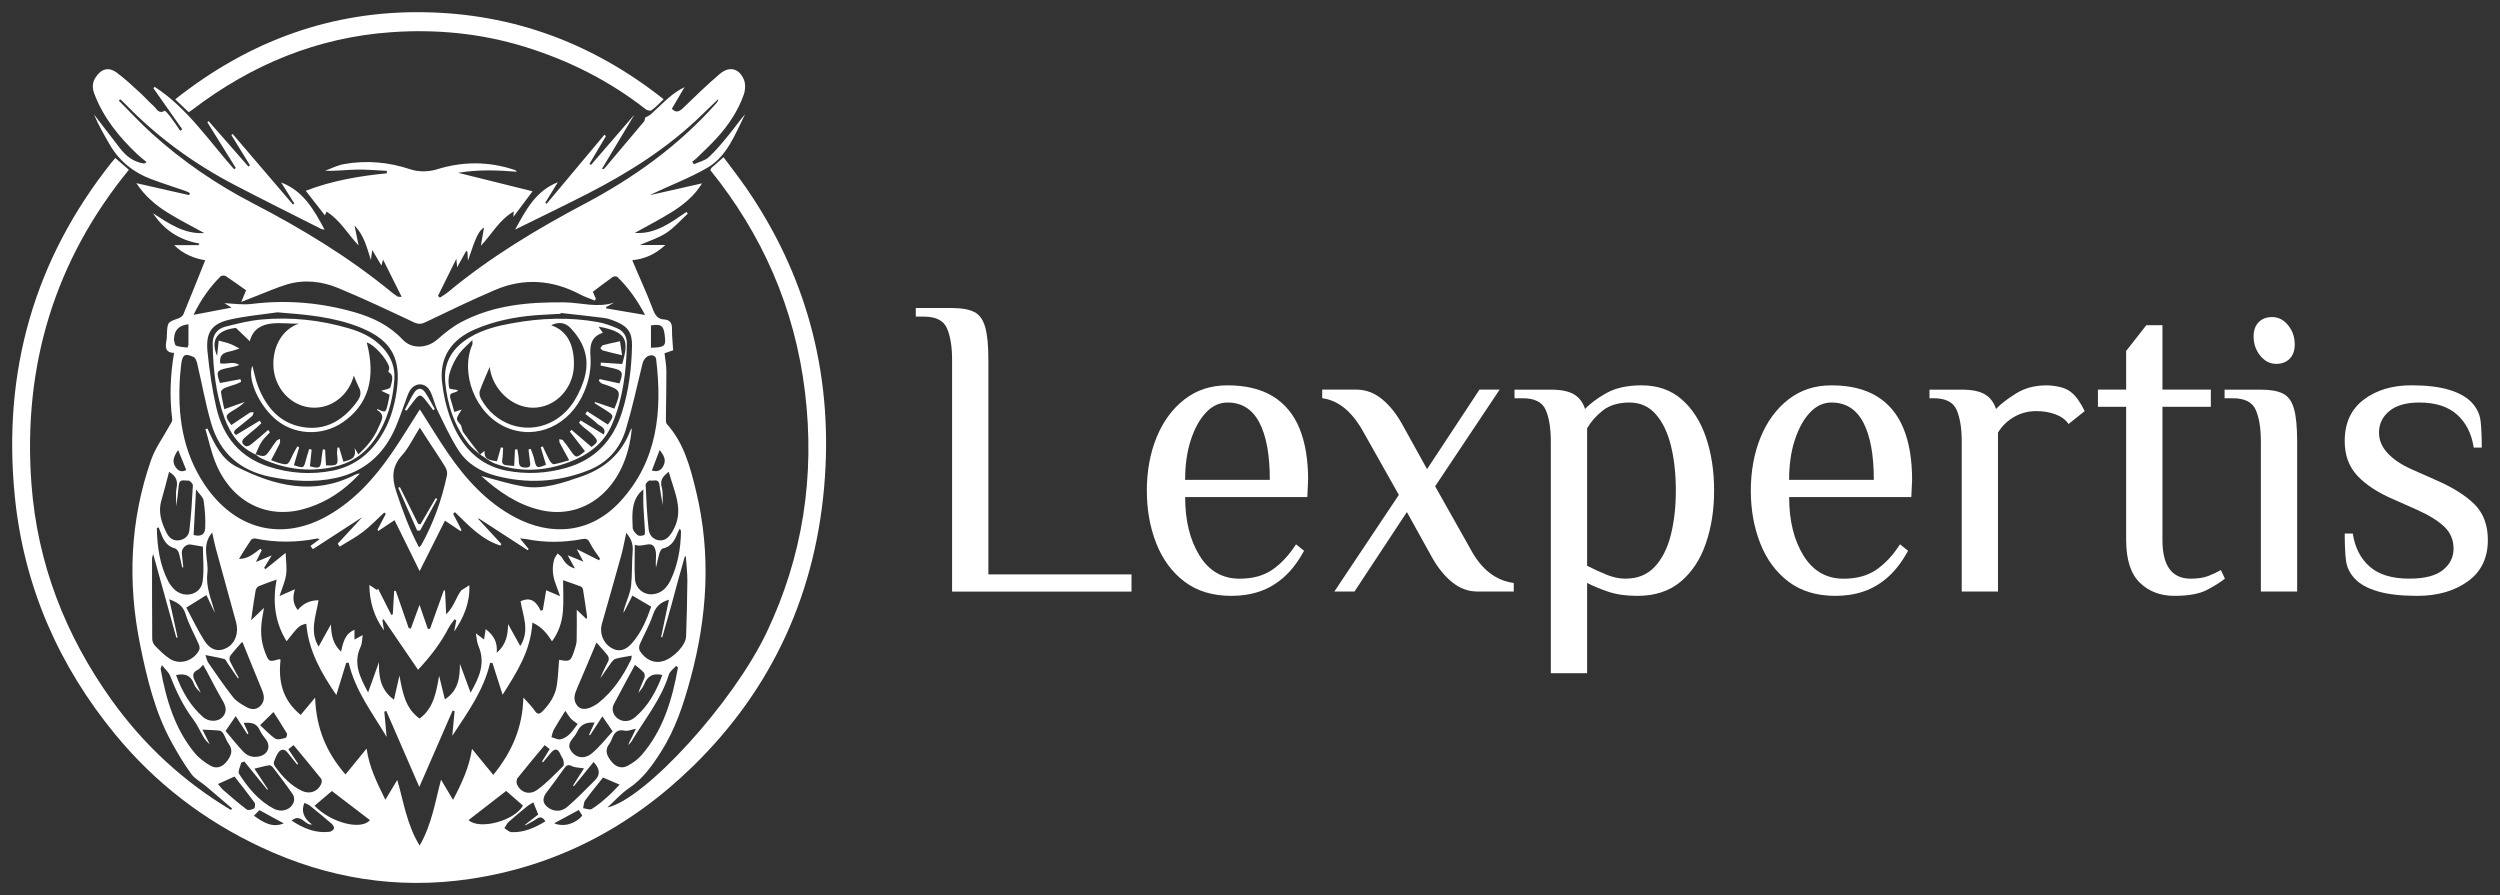
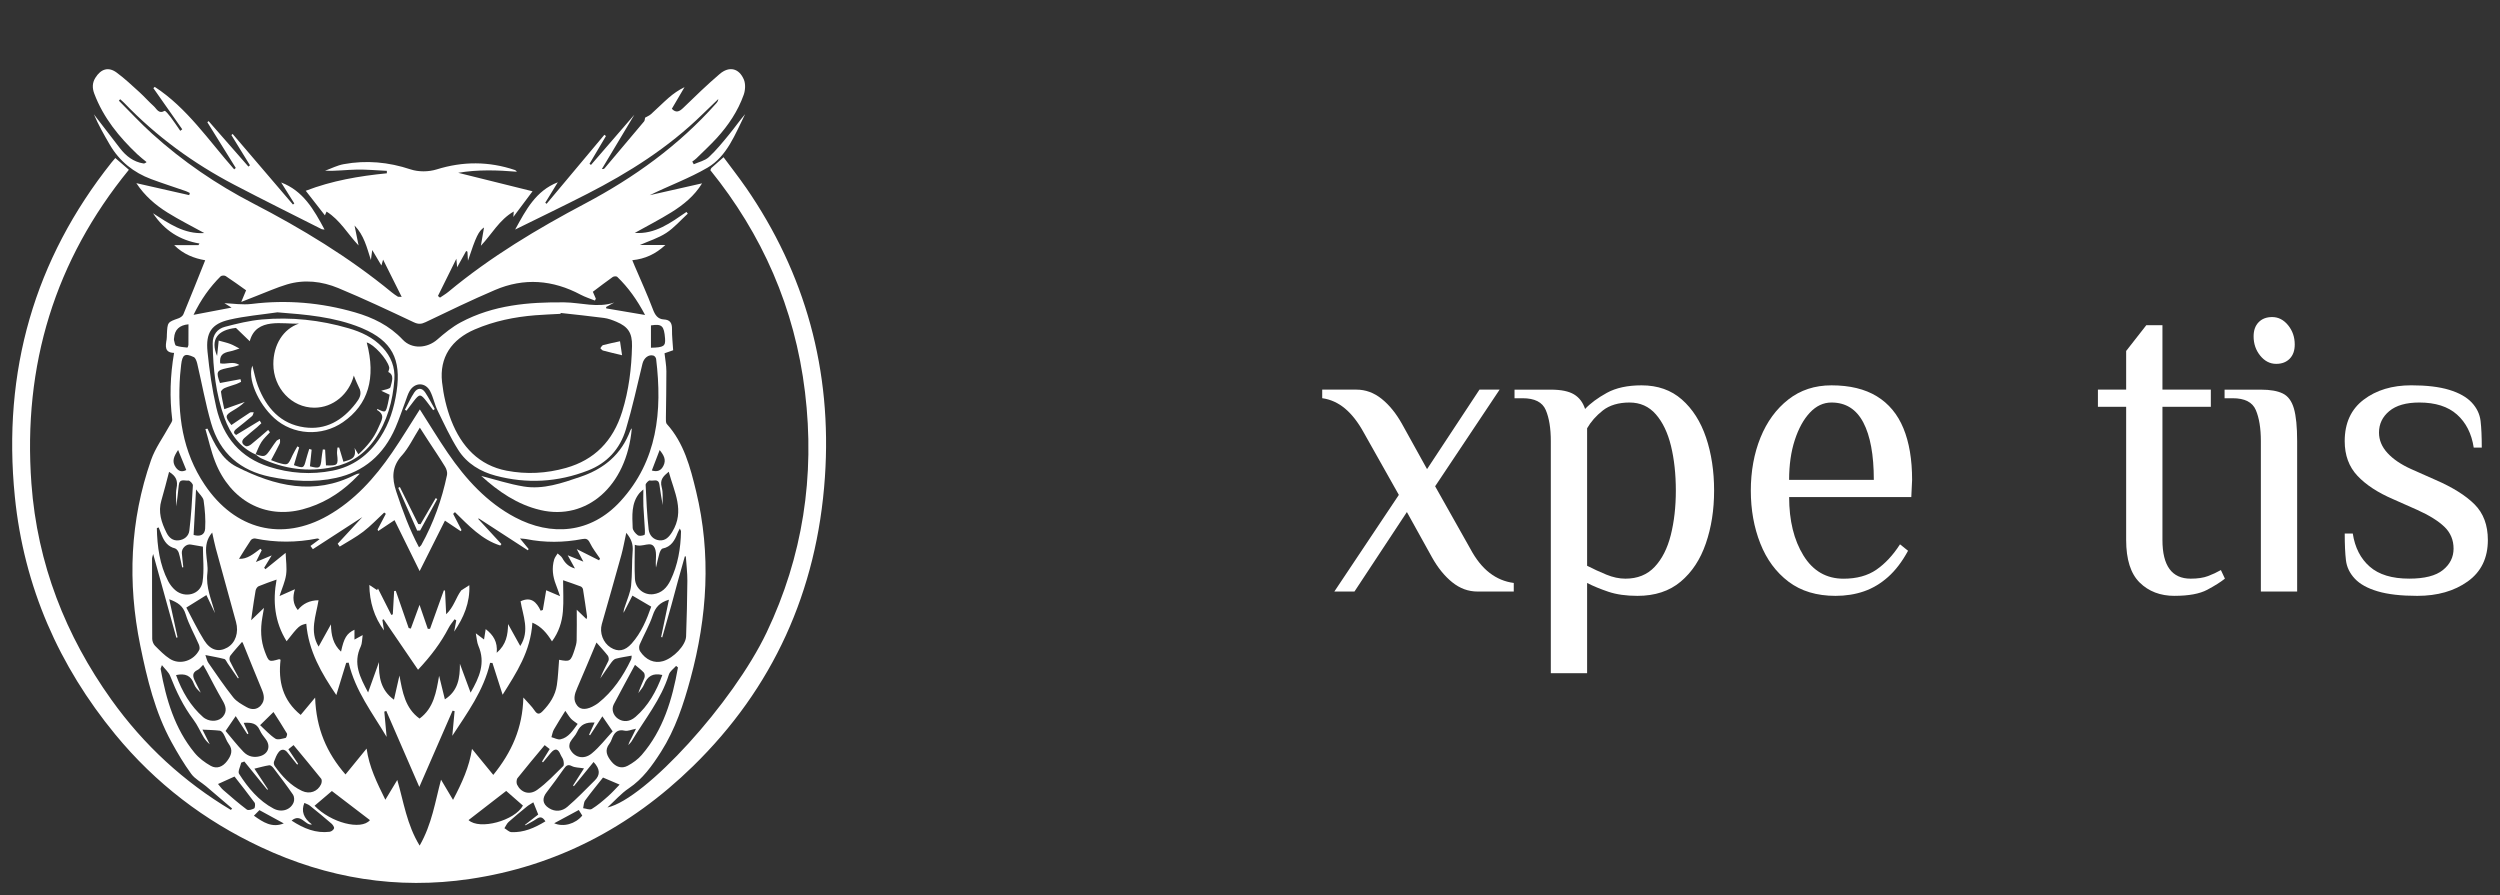
<svg xmlns="http://www.w3.org/2000/svg" viewBox="0 0 205.30 73.51">
  <rect x="0" y="0" width="205.30" height="73.51" fill="#333333" stroke="none" />
  <path fill="white" stroke="none" fill-opacity="1" stroke-width="1" stroke-opacity="1" id="tSvg27cc806129" title="Path 3" d="M61.236 15.375C60.657 14.537 60.03 13.739 59.418 12.911C59.044 13.24 58.73 13.515 58.418 13.795C58.393 13.817 58.385 13.861 58.334 13.975C62.571 19.218 65.269 25.267 66.107 32.2C66.943 39.113 65.918 45.711 62.961 51.925C60.194 57.742 52.992 65.62 49.881 66.312C50.489 65.756 51.008 65.156 51.635 64.738C52.774 63.975 53.549 62.889 54.284 61.736C55.454 59.898 56.132 57.843 56.703 55.733C58.081 50.648 58.414 45.522 57.165 40.351C56.685 38.36 56.165 36.373 54.762 34.821C54.668 34.716 54.682 34.475 54.684 34.296C54.694 33.025 54.73 31.753 54.723 30.482C54.721 29.994 54.625 29.508 54.571 29.011C54.824 28.921 55.038 28.847 55.28 28.762C55.245 28.166 55.175 27.6 55.185 27.033C55.196 26.514 55.013 26.26 54.526 26.234C54.015 26.206 53.795 25.88 53.608 25.381C53.158 24.184 52.622 23.022 52.121 21.844C52.06 21.7 52 21.555 51.924 21.369C52.974 21.26 53.826 20.87 54.641 20.12C53.941 20.12 53.242 20.12 52.542 20.12C53.292 19.787 54.06 19.557 54.715 19.128C55.364 18.704 55.896 18.082 56.481 17.546C56.444 17.498 56.409 17.45 56.373 17.404C55.077 18.29 53.805 19.251 52.129 19.126C53.156 18.553 54.175 18.032 55.146 17.426C56.12 16.818 57.023 16.093 57.654 15.056C56.19 15.386 54.77 15.708 53.353 16.03C54.943 15.246 56.594 14.649 58.102 13.769C59.702 12.837 60.373 11.014 61.188 9.375C60.726 9.915 60.318 10.504 59.866 11.053C59.338 11.695 58.812 12.349 58.209 12.903C57.88 13.202 57.389 13.301 56.972 13.489C56.931 13.417 56.89 13.342 56.849 13.27C56.962 13.183 57.083 13.108 57.184 13.008C57.751 12.45 58.338 11.911 58.874 11.323C59.812 10.29 60.597 9.128 61.075 7.777C61.207 7.408 61.234 6.885 61.088 6.537C60.691 5.598 59.884 5.407 59.1 6.077C58.071 6.955 57.093 7.904 56.116 8.852C55.791 9.167 55.518 9.301 55.171 8.933C55.516 8.344 55.865 7.749 56.214 7.156C55.717 7.399 55.3 7.692 54.914 8.027C54.417 8.46 53.953 8.933 53.46 9.373C53.321 9.498 53.138 9.568 52.976 9.662C52.949 9.767 52.953 9.9 52.891 9.972C51.817 11.259 50.735 12.539 49.651 13.819C49.607 13.87 49.542 13.896 49.427 13.876C50.316 12.39 51.205 10.907 52.094 9.421C50.907 10.795 49.718 12.169 48.531 13.544C48.49 13.513 48.451 13.48 48.41 13.45C48.861 12.69 49.311 11.931 49.761 11.172C49.718 11.137 49.675 11.104 49.632 11.069C48.051 12.96 46.467 14.848 44.886 16.737C44.849 16.708 44.812 16.677 44.777 16.649C45.103 16.115 45.43 15.581 45.806 14.968C43.997 15.673 43.194 17.229 42.304 18.851C44.35 17.84 46.301 16.907 48.227 15.92C51.635 14.174 54.871 12.139 57.675 9.397C58.108 8.972 58.549 8.554 58.987 8.134C58.971 8.305 58.892 8.403 58.808 8.497C55.724 11.968 52.057 14.59 48.069 16.704C44.126 18.791 40.306 21.074 36.823 23.963C36.607 24.142 36.361 24.282 36.131 24.442C36.075 24.396 36.02 24.35 35.964 24.304C36.449 23.326 36.934 22.345 37.476 21.249C37.503 21.544 37.519 21.711 37.54 21.949C37.813 21.457 38.047 21.032 38.281 20.61C38.316 20.63 38.351 20.649 38.386 20.669C38.398 20.879 38.41 21.089 38.429 21.411C39.092 19.409 39.302 18.977 39.749 18.68C39.661 19.183 39.575 19.682 39.489 20.181C40.392 19.233 40.996 18.05 42.189 17.369C42.173 17.579 42.167 17.68 42.156 17.815C42.662 17.137 43.142 16.494 43.732 15.708C41.653 15.192 39.657 14.697 37.626 14.191C39.238 13.914 40.838 13.97 42.446 14.102C42.395 14.025 42.339 13.981 42.278 13.96C40.14 13.242 38.016 13.24 35.851 13.914C35.19 14.119 34.371 14.126 33.715 13.909C31.898 13.305 30.078 13.139 28.22 13.482C27.694 13.579 27.197 13.837 26.686 14.023C27.585 14.056 28.435 13.944 29.288 13.927C30.113 13.911 30.941 13.992 31.768 14.03C31.768 14.097 31.768 14.163 31.768 14.231C29.501 14.454 27.265 14.835 25.108 15.666C25.65 16.362 26.162 17.017 26.681 17.684C26.72 17.594 26.762 17.505 26.817 17.376C27.93 18.067 28.561 19.227 29.446 20.157C29.343 19.645 29.24 19.135 29.115 18.518C29.895 19.319 30.121 20.312 30.458 21.352C30.497 21.056 30.522 20.875 30.569 20.531C30.861 21.026 31.081 21.4 31.321 21.803C31.368 21.641 31.405 21.516 31.46 21.321C31.98 22.363 32.461 23.328 32.986 24.378C32.767 24.367 32.707 24.383 32.668 24.359C32.5 24.251 32.333 24.142 32.177 24.013C28.641 21.107 24.784 18.774 20.775 16.697C17.795 15.152 15.01 13.259 12.48 10.97C11.537 10.117 10.666 9.174 9.763 8.27C9.797 8.228 9.832 8.189 9.867 8.147C9.98 8.25 10.101 8.346 10.208 8.458C12.862 11.224 15.893 13.419 19.216 15.161C21.602 16.41 24.016 17.603 26.416 18.818C26.466 18.842 26.529 18.835 26.653 18.853C25.772 17.209 24.903 15.673 23.089 14.984C23.48 15.607 23.825 16.157 24.168 16.706C24.131 16.737 24.094 16.765 24.057 16.796C22.405 14.863 20.754 12.931 19.103 10.999C19.07 11.029 19.037 11.062 19.002 11.093C19.512 11.92 20.021 12.747 20.528 13.574C20.485 13.609 20.442 13.644 20.399 13.679C19.308 12.434 18.22 11.189 17.129 9.944C17.095 9.975 17.062 10.005 17.027 10.038C17.805 11.29 18.584 12.539 19.362 13.791C19.319 13.83 19.276 13.87 19.23 13.907C17.146 11.548 15.357 8.852 12.706 7.134C12.669 7.169 12.632 7.204 12.595 7.239C13.385 8.366 14.176 9.493 14.967 10.618C14.911 10.659 14.856 10.701 14.803 10.743C14.54 10.364 14.287 9.979 14.012 9.614C13.862 9.414 13.572 9.069 13.513 9.104C13.034 9.388 12.87 8.94 12.628 8.721C12.219 8.353 11.851 7.933 11.445 7.563C10.833 7.009 10.231 6.436 9.572 5.955C8.898 5.462 8.284 5.661 7.832 6.388C7.569 6.81 7.571 7.235 7.742 7.69C8.498 9.69 9.791 11.259 11.276 12.668C11.517 12.898 11.784 13.097 12.038 13.31C11.903 13.423 11.835 13.432 11.767 13.421C10.964 13.29 10.352 12.824 9.849 12.169C9.136 11.244 8.424 10.316 7.711 9.39C8.083 10.268 8.549 11.078 9.017 11.883C9.824 13.264 10.985 14.172 12.408 14.706C13.351 15.058 14.307 15.362 15.258 15.693C15.373 15.732 15.48 15.796 15.589 15.848C15.573 15.907 15.554 15.966 15.538 16.025C14.106 15.701 12.677 15.378 11.196 15.041C11.888 16.087 12.775 16.846 13.761 17.459C14.726 18.061 15.741 18.568 16.778 19.139C15.125 19.244 13.858 18.349 12.566 17.514C13.492 18.914 14.768 19.728 16.38 19.997C16.353 20.041 16.326 20.085 16.3 20.128C15.634 20.128 14.967 20.128 14.301 20.128C15.061 20.886 15.948 21.218 16.85 21.372C16.242 22.89 15.663 24.357 15.059 25.812C15 25.956 14.815 26.083 14.663 26.138C13.755 26.459 13.753 26.453 13.704 27.471C13.698 27.604 13.704 27.74 13.683 27.869C13.591 28.416 13.496 28.959 14.295 28.98C13.973 30.847 13.921 32.644 14.143 34.451C14.164 34.613 13.999 34.808 13.907 34.981C13.4 35.913 12.751 36.786 12.404 37.782C10.67 42.75 10.465 47.844 11.517 53.004C12.079 55.76 12.736 58.49 14.09 60.953C14.581 61.847 15.107 62.732 15.702 63.548C16.01 63.968 16.513 64.224 16.918 64.565C17.635 65.169 18.347 65.784 19.06 66.393C19.027 66.432 18.994 66.474 18.963 66.513C15.113 64.211 11.825 61.209 9.144 57.456C5.39 52.199 3.063 46.308 2.579 39.703C1.866 29.961 4.532 21.352 10.584 13.942C10.194 13.605 9.843 13.299 9.469 12.977C9.344 13.124 9.245 13.233 9.155 13.349C2.841 21.293 0.18 30.471 1.219 40.789C1.967 48.214 4.852 54.698 9.461 60.307C12.784 64.351 16.801 67.395 21.409 69.559C26.899 72.139 32.631 73.061 38.573 72.183C45.586 71.148 51.71 68.001 56.917 62.913C63.444 56.536 67.101 48.588 67.742 39.183C68.34 30.427 66.136 22.461 61.238 15.373C61.237 15.374 61.236 15.375 61.236 15.375ZM52.705 61.988C52.388 62.355 51.971 62.657 51.55 62.883C51.053 63.15 50.569 62.99 50.205 62.53C49.852 62.086 49.614 61.618 50.049 61.068C50.127 60.968 50.184 60.843 50.23 60.721C50.421 60.197 50.681 59.856 51.302 60.003C51.552 60.062 51.846 59.917 52.228 59.845C52.094 60.121 51.998 60.331 51.891 60.535C51.782 60.745 51.665 60.948 51.595 61.187C51.69 61.079 51.805 60.983 51.877 60.861C52.937 59.068 54.284 57.462 54.927 55.398C55.013 55.12 55.319 54.919 55.522 54.683C55.573 54.726 55.623 54.769 55.674 54.812C55.21 57.449 54.456 59.959 52.702 61.99C52.703 61.989 52.704 61.988 52.705 61.988ZM44.586 62.605C44.8 62.344 45.011 62.082 45.231 61.828C45.586 61.419 45.828 61.469 46.036 61.977C46.1 62.132 46.221 62.266 46.26 62.425C46.299 62.581 46.332 62.834 46.252 62.913C45.559 63.587 44.888 64.309 44.116 64.863C43.467 65.327 42.775 65.08 42.462 64.434C42.395 64.294 42.409 64.012 42.499 63.898C43.212 62.999 43.953 62.123 44.728 61.191C44.867 61.3 44.978 61.386 45.141 61.513C44.925 61.863 44.719 62.2 44.512 62.537C44.537 62.559 44.561 62.581 44.586 62.602C44.586 62.603 44.586 62.604 44.586 62.605ZM46.024 60.712C45.796 60.76 45.531 60.6 45.282 60.537C45.348 60.324 45.381 60.09 45.488 59.904C45.771 59.403 46.085 58.924 46.424 58.375C46.615 58.646 46.736 58.856 46.894 59.025C47.04 59.18 47.229 59.289 47.439 59.449C47.034 60.001 46.683 60.572 46.026 60.712C46.025 60.712 46.024 60.712 46.024 60.712ZM47.901 46.12C47.445 45.934 47.096 45.791 46.619 45.599C46.821 45.967 46.989 46.273 47.215 46.684C46.701 46.54 46.408 46.251 46.18 45.833C46.096 45.678 45.923 45.577 45.791 45.45C45.695 45.614 45.562 45.767 45.508 45.947C45.305 46.649 45.389 47.337 45.652 48.008C45.759 48.28 45.849 48.558 45.993 48.958C45.51 48.752 45.155 48.601 44.853 48.472C44.758 49.028 44.668 49.56 44.578 50.089C44.518 50.111 44.459 50.131 44.399 50.153C44.06 49.431 43.606 48.976 42.75 49.378C42.931 50.529 43.535 51.798 42.723 53.05C42.38 52.433 42.052 51.84 41.723 51.247C41.705 52.131 41.581 52.925 40.791 53.608C40.873 52.705 40.517 52.155 39.885 51.661C39.836 51.967 39.797 52.21 39.749 52.516C39.554 52.37 39.39 52.245 39.072 52.006C39.158 52.44 39.166 52.757 39.281 53.02C39.897 54.442 39.365 55.626 38.645 56.878C38.33 56.029 38.049 55.269 37.767 54.508C37.774 55.676 37.622 56.731 36.533 57.431C36.367 56.757 36.213 56.127 36.059 55.497C35.825 56.838 35.621 58.149 34.455 59.009C33.274 58.16 33.052 56.843 32.802 55.475C32.656 56.116 32.51 56.76 32.352 57.46C31.261 56.67 31.091 55.593 31.122 54.372C30.834 55.175 30.547 55.978 30.228 56.865C29.571 55.63 28.959 54.481 29.631 53.072C29.739 52.842 29.723 52.543 29.782 52.153C29.493 52.311 29.329 52.403 29.109 52.523C29.109 52.253 29.109 51.983 29.109 51.713C28.468 52.022 28.248 52.387 28.006 53.512C27.357 52.915 27.193 52.162 27.178 51.271C26.842 51.88 26.503 52.488 26.164 53.098C25.4 51.842 25.954 50.562 26.158 49.293C25.439 49.299 24.871 49.566 24.455 50.096C24.059 49.601 24.012 49.056 24.219 48.387C23.788 48.58 23.432 48.735 22.956 48.947C23.163 48.297 23.416 47.757 23.496 47.188C23.574 46.627 23.477 46.041 23.457 45.4C22.829 45.907 22.313 46.325 21.796 46.743C21.761 46.704 21.728 46.665 21.693 46.625C21.869 46.332 22.048 46.041 22.311 45.61C21.798 45.824 21.453 45.971 21.015 46.153C21.21 45.754 21.352 45.468 21.494 45.181C21.457 45.144 21.418 45.104 21.381 45.067C20.832 45.472 20.305 45.934 19.627 45.89C19.949 45.373 20.261 44.855 20.598 44.358C20.66 44.266 20.84 44.198 20.949 44.22C22.654 44.568 24.357 44.562 26.061 44.22C26.092 44.214 26.127 44.24 26.246 44.279C25.975 44.478 25.737 44.656 25.496 44.833C25.562 44.92 25.626 45.01 25.692 45.098C27.051 44.218 28.411 43.336 29.754 42.465C29.082 43.192 28.407 43.92 27.731 44.651C27.786 44.73 27.842 44.809 27.897 44.888C28.546 44.483 29.226 44.124 29.834 43.658C30.444 43.19 30.982 42.616 31.551 42.089C31.596 42.124 31.639 42.159 31.684 42.194C31.458 42.625 31.233 43.056 31.007 43.485C31.023 43.526 31.039 43.566 31.058 43.608C31.51 43.308 31.959 43.006 32.399 42.715C33.04 44.014 33.707 45.367 34.461 46.899C35.211 45.402 35.878 44.071 36.539 42.754C36.958 43.034 37.396 43.327 37.833 43.621C37.856 43.59 37.876 43.557 37.899 43.526C37.67 43.084 37.442 42.641 37.213 42.198C37.262 42.15 37.309 42.104 37.359 42.056C38.488 43.159 39.575 44.33 41.084 44.798C41.115 44.759 41.146 44.719 41.177 44.68C40.545 43.995 39.913 43.31 39.281 42.625C39.287 42.605 39.294 42.583 39.302 42.564C40.649 43.439 41.996 44.312 43.343 45.188C43.366 45.155 43.391 45.122 43.413 45.087C43.194 44.82 42.974 44.551 42.701 44.22C42.902 44.238 43.05 44.238 43.194 44.266C44.738 44.575 46.284 44.562 47.827 44.266C48.135 44.207 48.293 44.266 48.449 44.592C48.669 45.05 48.993 45.448 49.275 45.873C49.248 45.918 49.221 45.967 49.195 46.013C48.628 45.728 48.063 45.444 47.363 45.093C47.547 45.444 47.685 45.704 47.907 46.124C47.905 46.123 47.903 46.121 47.901 46.12ZM23.681 61.53C23.841 61.401 23.973 61.296 24.106 61.187C24.886 62.13 25.644 63.034 26.38 63.955C26.449 64.042 26.425 64.281 26.365 64.406C26.082 65.003 25.439 65.246 24.804 64.951C23.87 64.513 23.167 63.756 22.558 62.902C22.496 62.815 22.465 62.644 22.502 62.546C22.607 62.268 22.716 61.968 22.896 61.749C23.116 61.486 23.391 61.513 23.617 61.806C23.876 62.141 24.145 62.467 24.408 62.797C24.43 62.771 24.453 62.745 24.476 62.716C24.219 62.333 23.962 61.95 23.679 61.526C23.68 61.527 23.68 61.529 23.681 61.53ZM23.453 60.598C23.174 60.659 22.81 60.786 22.611 60.657C22.147 60.353 21.759 59.915 21.36 59.55C21.787 59.132 22.106 58.819 22.459 58.471C22.829 59.051 23.211 59.635 23.566 60.237C23.609 60.309 23.517 60.583 23.453 60.596C23.453 60.596 23.453 60.597 23.453 60.598ZM16.01 55.93C15.825 55.558 15.758 55.23 16.226 55.015C16.38 54.945 16.495 54.773 16.682 54.595C16.791 54.79 16.887 54.959 16.98 55.129C17.405 55.921 17.809 56.727 18.263 57.499C18.536 57.963 18.682 58.394 18.308 58.847C17.988 59.235 17.345 59.298 16.869 59.02C16.807 58.983 16.743 58.946 16.688 58.898C15.647 57.978 14.957 56.808 14.457 55.436C15.209 55.276 15.681 55.468 15.936 56.18C16.035 56.453 16.252 56.676 16.485 56.88C16.326 56.563 16.168 56.245 16.01 55.928C16.01 55.929 16.01 55.929 16.01 55.93ZM16.949 48.868C17.16 49.315 17.409 49.831 17.655 50.35C17.374 49.262 16.887 48.245 17.031 47.052C17.158 45.98 16.497 44.809 17.425 43.732C17.534 44.214 17.608 44.618 17.715 45.012C18.265 47.037 18.82 49.059 19.382 51.079C19.623 51.943 19.339 52.799 18.659 53.182C17.965 53.573 17.288 53.413 16.766 52.586C16.218 51.715 15.772 50.77 15.3 49.895C15.944 49.494 16.423 49.197 16.947 48.87C16.947 48.87 16.948 48.869 16.949 48.868ZM16.846 43.413C16.813 43.938 16.417 44.085 15.899 43.929C15.963 42.741 16.026 41.559 16.098 40.191C16.376 40.583 16.68 40.822 16.721 41.104C16.829 41.866 16.895 42.649 16.846 43.413ZM19.358 58.81C19.686 59.32 19.998 59.806 20.311 60.289C20.341 60.272 20.372 60.252 20.403 60.235C20.282 59.961 20.159 59.69 20.013 59.361C20.617 59.322 21.075 59.37 21.335 59.965C21.455 60.235 21.648 60.473 21.824 60.707C22.239 61.255 22.048 61.885 21.385 62.088C20.865 62.246 20.368 62.132 19.992 61.738C19.467 61.189 18.994 60.58 18.524 60.025C18.834 59.572 19.068 59.228 19.356 58.808C19.356 58.809 19.357 58.809 19.358 58.81ZM21.432 57.919C21.095 58.304 20.652 58.3 20.247 58.068C19.859 57.847 19.432 57.617 19.154 57.269C18.431 56.361 17.778 55.392 17.111 54.433C16.994 54.267 16.957 54.037 16.866 53.792C17.444 53.908 17.939 53.991 18.423 54.118C18.53 54.147 18.602 54.337 18.684 54.457C18.972 54.873 19.257 55.293 19.543 55.711C19.563 55.694 19.584 55.676 19.604 55.659C19.36 55.204 19.101 54.753 18.879 54.285C18.826 54.171 18.84 53.945 18.912 53.849C19.21 53.459 19.543 53.101 19.879 52.711C19.888 52.724 19.933 52.775 19.957 52.834C20.475 54.105 20.978 55.383 21.51 56.646C21.703 57.103 21.761 57.536 21.428 57.915C21.429 57.916 21.431 57.918 21.432 57.919ZM32.997 37.412C33.566 36.775 33.95 35.953 34.477 35.117C34.726 35.502 34.94 35.839 35.155 36.171C35.623 36.889 36.106 37.596 36.552 38.329C36.665 38.515 36.753 38.795 36.71 38.999C36.287 41.034 35.593 42.962 34.596 44.761C34.572 44.807 34.523 44.835 34.41 44.947C33.617 43.454 33.056 41.922 32.539 40.362C32.173 39.257 32.171 38.329 32.993 37.41C32.994 37.411 32.995 37.411 32.997 37.412ZM49.916 53.843C49.989 53.939 50.018 54.16 49.965 54.267C49.741 54.74 49.478 55.195 49.293 55.714C49.587 55.289 49.872 54.856 50.178 54.44C50.281 54.302 50.414 54.136 50.56 54.096C50.981 53.983 51.415 53.926 51.873 53.84C51.86 53.93 51.871 54.068 51.819 54.171C51.154 55.558 50.316 56.797 49.127 57.736C49.041 57.803 48.946 57.858 48.854 57.915C48.238 58.287 47.714 58.324 47.418 57.968C47.022 57.49 47.182 56.998 47.406 56.486C47.948 55.247 48.461 53.996 48.981 52.764C49.297 53.125 49.622 53.468 49.913 53.84C49.914 53.841 49.915 53.842 49.916 53.843ZM52.836 41.561C52.867 42.203 52.922 42.842 52.957 43.483C52.965 43.638 52.974 43.907 52.914 43.931C52.748 43.997 52.495 44.041 52.37 43.949C52.183 43.813 51.961 43.557 51.955 43.343C51.918 42.351 51.828 41.327 52.514 40.489C52.565 40.426 52.633 40.377 52.832 40.194C52.832 40.749 52.817 41.154 52.836 41.559C52.836 41.56 52.836 41.561 52.836 41.561ZM51.953 45.255C51.879 46.201 51.924 47.157 51.825 48.098C51.77 48.632 51.532 49.146 51.367 49.665C51.3 49.875 51.203 50.074 51.205 50.33C51.46 49.833 51.715 49.339 51.934 48.912C52.45 49.214 52.939 49.501 53.479 49.818C53.107 50.882 52.659 51.967 51.869 52.849C51.318 53.464 50.755 53.558 50.139 53.169C49.525 52.781 49.219 51.963 49.42 51.256C49.959 49.365 50.501 47.474 51.025 45.579C51.178 45.019 51.279 44.441 51.429 43.756C51.852 44.264 51.998 44.7 51.955 45.253C51.954 45.254 51.953 45.255 51.953 45.255ZM52.891 56.215C53.164 55.521 53.623 55.252 54.391 55.429C53.9 56.777 53.232 57.968 52.185 58.873C51.702 59.291 51.176 59.311 50.745 59.016C50.353 58.747 50.191 58.243 50.406 57.834C50.971 56.762 51.552 55.7 52.146 54.597C52.394 54.81 52.657 54.996 52.873 55.234C52.951 55.32 52.967 55.547 52.92 55.668C52.758 56.081 52.557 56.477 52.417 56.919C52.579 56.685 52.791 56.473 52.893 56.212C52.893 56.213 52.892 56.214 52.891 56.215ZM46.835 60.928C46.993 60.635 47.262 60.405 47.395 60.103C47.673 59.48 48.137 59.298 48.829 59.337C48.661 59.707 48.517 60.018 48.375 60.331C48.402 60.349 48.429 60.366 48.455 60.383C48.788 59.871 49.121 59.359 49.466 58.825C49.747 59.235 49.981 59.576 50.312 60.06C49.764 60.648 49.24 61.344 48.593 61.874C47.917 62.427 47.122 62.196 46.786 61.462C46.722 61.322 46.755 61.071 46.833 60.926C46.834 60.927 46.834 60.928 46.835 60.928ZM56.321 45.693C56.366 46.363 56.45 47.032 56.446 47.7C56.436 49.221 56.395 50.742 56.342 52.26C56.315 52.993 55.311 54.042 54.45 54.293C53.742 54.501 53.037 54.21 52.553 53.468C52.47 53.341 52.464 53.083 52.528 52.937C52.877 52.127 53.327 51.359 53.606 50.525C53.826 49.866 54.173 49.474 54.933 49.247C54.709 50.319 54.499 51.313 54.292 52.308C54.323 52.319 54.352 52.333 54.382 52.343C54.635 51.457 54.892 50.571 55.138 49.682C55.325 49.015 55.495 48.343 55.68 47.676C55.863 47.013 56.052 46.352 56.237 45.691C56.266 45.691 56.294 45.691 56.323 45.691C56.322 45.692 56.322 45.692 56.321 45.693ZM55.925 43.632C55.898 45.032 55.67 46.385 55.066 47.645C54.766 48.271 54.331 48.711 53.643 48.796C52.889 48.888 52.187 48.343 52.142 47.536C52.092 46.654 52.129 45.765 52.129 44.737C52.811 45.004 53.462 44.343 53.768 45.002C53.968 45.43 53.805 46.05 53.871 46.608C53.961 46.22 54.037 45.831 54.148 45.452C54.193 45.297 54.304 45.065 54.413 45.045C55.111 44.912 55.413 44.382 55.648 43.761C55.687 43.658 55.744 43.566 55.826 43.402C55.876 43.518 55.923 43.575 55.923 43.632C55.923 43.632 55.924 43.632 55.925 43.632ZM54.916 38.736C55.364 40.406 56.255 41.953 55.208 43.669C54.947 44.096 54.647 44.424 54.138 44.371C53.647 44.321 53.321 43.947 53.269 43.489C53.132 42.27 53.074 41.041 53.019 39.815C53.013 39.693 53.282 39.43 53.364 39.454C53.631 39.537 54.066 39.246 54.15 39.789C54.237 40.349 54.308 40.911 54.421 41.474C54.401 40.984 54.465 40.465 54.339 40.008C54.171 39.386 54.471 39.108 54.916 38.738C54.916 38.738 54.916 38.737 54.916 38.736ZM54.473 38.266C54.273 38.653 53.984 38.769 53.528 38.638C53.742 38.08 53.943 37.554 54.171 36.957C54.522 37.392 54.73 37.765 54.473 38.266ZM53.456 26.722C54.358 26.58 54.534 26.75 54.614 27.797C54.662 28.425 54.506 28.534 53.456 28.556C53.456 27.945 53.456 27.333 53.456 26.722ZM53.672 29.206C53.76 29.232 53.869 29.377 53.881 29.477C54.401 33.791 53.988 37.837 50.961 41.152C48.498 43.848 45.241 44.043 42.296 42.483C39.996 41.264 38.26 39.369 36.773 37.196C35.985 36.044 35.262 34.843 34.477 33.62C33.701 34.832 32.98 36.029 32.192 37.178C30.758 39.27 29.097 41.108 26.918 42.347C23.157 44.485 19.304 43.513 16.813 39.813C14.983 37.095 14.552 34.038 14.79 30.803C14.811 30.519 14.844 30.234 14.876 29.952C14.975 29.118 15.176 28.98 15.914 29.324C16.055 29.39 16.15 29.663 16.197 29.858C16.577 31.477 16.871 33.127 17.329 34.721C18.056 37.257 19.768 38.653 22.177 39.15C23.983 39.522 25.788 39.647 27.602 39.244C29.875 38.741 31.504 37.358 32.477 35.117C32.783 34.412 33.023 33.675 33.297 32.952C33.403 32.67 33.487 32.372 33.635 32.116C34.063 31.377 34.94 31.375 35.33 32.134C35.584 32.631 35.689 33.211 35.936 33.714C36.468 34.806 36.981 35.92 37.622 36.935C38.347 38.084 39.478 38.738 40.709 39.065C43.265 39.743 45.804 39.605 48.291 38.636C49.835 38.034 50.91 36.894 51.4 35.25C51.93 33.48 52.325 31.666 52.76 29.865C52.871 29.407 53.255 29.077 53.67 29.204C53.67 29.204 53.671 29.205 53.672 29.206ZM18.82 26.256C20.118 25.954 21.457 25.842 22.777 25.648C25.12 25.829 27.429 26.015 29.633 26.91C29.682 26.93 29.731 26.954 29.78 26.974C32.161 27.994 32.972 29.471 32.569 32.154C32.368 33.495 31.976 34.764 31.235 35.904C30.267 37.39 28.973 38.318 27.32 38.649C25.554 39.001 23.804 38.878 22.081 38.327C19.775 37.59 18.335 35.928 17.766 33.48C17.417 31.974 17.197 30.425 17.041 28.882C16.883 27.322 17.372 26.595 18.82 26.258C18.82 26.258 18.82 26.257 18.82 26.256ZM39.004 27.046C40.593 26.363 42.251 26.028 43.949 25.89C44.644 25.834 45.338 25.812 46.032 25.772C46.034 25.748 46.038 25.724 46.04 25.7C47.227 25.834 48.414 25.952 49.597 26.109C49.946 26.155 50.291 26.284 50.622 26.424C51.575 26.825 51.924 27.337 51.901 28.418C51.862 30.25 51.639 32.051 51.094 33.801C50.337 36.239 48.802 37.769 46.482 38.425C44.869 38.881 43.239 38.968 41.602 38.653C39.341 38.218 37.893 36.686 37.049 34.511C36.667 33.523 36.418 32.443 36.301 31.381C36.077 29.359 37.069 27.873 39.002 27.046C39.002 27.046 39.003 27.046 39.004 27.046ZM18.123 22.693C18.201 22.614 18.433 22.606 18.534 22.671C19.093 23.037 19.635 23.433 20.21 23.84C20.093 24.118 19.982 24.387 19.812 24.794C20.3 24.602 20.676 24.451 21.052 24.306C21.89 23.984 22.716 23.612 23.57 23.356C24.993 22.932 26.429 23.098 27.778 23.656C29.869 24.525 31.923 25.494 33.976 26.462C34.346 26.637 34.599 26.626 34.958 26.451C36.841 25.545 38.729 24.637 40.645 23.816C43.031 22.792 45.391 22.978 47.689 24.203C48.061 24.4 48.465 24.525 48.856 24.683C48.88 24.63 48.905 24.578 48.93 24.525C48.85 24.341 48.77 24.155 48.685 23.96C49.242 23.542 49.772 23.133 50.316 22.748C50.406 22.685 50.618 22.669 50.688 22.735C51.591 23.604 52.316 24.621 52.974 25.866C51.828 25.672 50.807 25.499 49.786 25.326C49.782 25.289 49.776 25.252 49.772 25.212C49.993 25.09 50.217 24.967 50.439 24.845C49.063 25.308 47.7 24.845 46.338 24.829C43.407 24.801 40.513 25.041 37.837 26.47C37.145 26.84 36.511 27.357 35.909 27.884C35.083 28.608 33.822 28.692 33.075 27.897C31.974 26.724 30.618 26.076 29.162 25.654C26.38 24.849 23.552 24.604 20.674 24.958C19.91 25.052 19.122 24.923 18.427 24.897C18.512 24.95 18.703 25.066 19.017 25.26C17.922 25.468 16.959 25.652 15.893 25.855C16.501 24.593 17.23 23.577 18.119 22.691C18.121 22.692 18.122 22.693 18.123 22.693ZM14.287 27.928C14.273 27.878 14.291 27.816 14.295 27.759C14.34 27.074 14.735 26.698 15.478 26.632C15.478 27.217 15.482 27.759 15.474 28.304C15.474 28.387 15.408 28.545 15.384 28.543C15.072 28.51 14.751 28.49 14.46 28.387C14.365 28.355 14.336 28.092 14.289 27.93C14.288 27.929 14.288 27.929 14.287 27.928ZM14.626 36.95C14.87 37.55 15.08 38.062 15.297 38.598C14.909 38.802 14.649 38.679 14.433 38.382C14.08 37.889 14.287 37.465 14.626 36.953C14.626 36.952 14.626 36.951 14.626 36.95ZM13.258 41.078C13.482 40.323 13.669 39.555 13.884 38.747C14.468 39.102 14.62 39.487 14.498 40.086C14.402 40.572 14.478 41.1 14.478 41.583C14.544 41.023 14.628 40.441 14.679 39.857C14.733 39.253 15.184 39.507 15.464 39.463C15.575 39.445 15.848 39.725 15.84 39.857C15.774 41.1 15.698 42.347 15.548 43.581C15.493 44.032 15.125 44.325 14.667 44.373C14.197 44.424 13.876 44.155 13.673 43.745C13.258 42.909 12.966 42.049 13.256 41.078C13.257 41.078 13.257 41.078 13.258 41.078ZM13.03 43.312C13.114 43.524 13.198 43.739 13.281 43.951C13.49 44.485 13.798 44.892 14.367 45.032C14.494 45.063 14.638 45.251 14.681 45.398C14.8 45.789 14.87 46.196 14.961 46.599C14.991 46.592 15.022 46.586 15.053 46.579C15.012 46.194 14.963 45.807 14.932 45.419C14.899 45.021 15.31 44.645 15.673 44.719C15.948 44.774 16.228 44.816 16.663 44.89C16.663 45.809 16.78 46.822 16.632 47.787C16.474 48.82 15.191 49.157 14.388 48.461C14.158 48.262 13.954 47.999 13.81 47.724C13.106 46.365 12.913 44.883 12.88 43.369C12.93 43.349 12.979 43.332 13.028 43.312C13.029 43.312 13.029 43.312 13.03 43.312ZM12.5 52.47C12.484 50.267 12.486 48.063 12.486 45.859C12.486 45.794 12.517 45.73 12.578 45.494C13.244 47.892 13.864 50.131 14.482 52.37C14.515 52.359 14.548 52.35 14.581 52.339C14.361 51.332 14.141 50.324 13.899 49.21C14.605 49.479 15.033 49.75 15.248 50.446C15.513 51.304 15.969 52.092 16.326 52.919C16.384 53.05 16.419 53.258 16.363 53.37C15.912 54.267 14.784 54.635 13.954 54.107C13.502 53.821 13.112 53.411 12.724 53.024C12.597 52.895 12.502 52.659 12.5 52.47ZM17.314 62.896C16.821 62.62 16.332 62.255 15.969 61.81C14.359 59.845 13.638 57.451 13.192 54.941C13.184 54.895 13.223 54.84 13.297 54.619C13.566 54.963 13.85 55.197 13.971 55.503C14.476 56.788 15.061 58.011 15.889 59.105C16.222 59.543 16.443 60.077 16.731 60.554C16.86 60.769 17.031 60.955 17.226 61.119C17.029 60.725 16.832 60.333 16.624 59.917C17.134 59.944 17.598 59.95 18.056 60.003C18.166 60.016 18.29 60.158 18.36 60.274C18.512 60.53 18.596 60.839 18.77 61.071C19.175 61.609 18.978 62.06 18.645 62.502C18.294 62.968 17.805 63.169 17.314 62.896ZM20.265 66.478C19.598 65.977 18.965 65.423 18.331 64.874C18.171 64.736 18.047 64.55 17.904 64.382C18.392 64.161 18.807 63.972 19.259 63.769C19.791 64.454 20.364 65.169 20.906 65.913C20.978 66.012 20.945 66.349 20.871 66.388C20.693 66.483 20.393 66.574 20.265 66.478ZM20.853 66.984C21.044 66.791 21.194 66.64 21.305 66.528C21.978 66.896 22.615 67.242 23.303 67.618C22.334 68.006 21.613 67.526 20.853 66.986C20.853 66.985 20.853 66.984 20.853 66.984ZM22.473 66.406C21.257 65.767 20.374 64.712 19.629 63.541C19.516 63.362 19.74 62.94 19.808 62.629C19.894 62.598 19.98 62.565 20.066 62.535C20.693 63.309 21.321 64.082 21.948 64.856C21.966 64.841 21.986 64.828 22.005 64.813C21.642 64.261 21.278 63.71 20.892 63.123C21.366 63.01 21.738 62.898 22.118 62.843C22.219 62.828 22.369 62.959 22.449 63.064C22.999 63.786 23.549 64.511 24.065 65.261C24.163 65.406 24.184 65.697 24.12 65.87C23.89 66.493 23.145 66.756 22.475 66.406C22.475 66.406 22.474 66.406 22.473 66.406ZM27.08 68.305C25.952 68.445 24.96 68.052 23.946 67.388C24.718 66.743 25.065 67.822 25.616 67.701C24.925 67.192 24.719 66.603 24.995 65.935C25.147 66.01 25.318 66.056 25.447 66.161C26.045 66.64 26.636 67.13 27.217 67.631C27.326 67.725 27.462 67.922 27.433 68.023C27.398 68.146 27.211 68.288 27.078 68.303C27.078 68.304 27.079 68.305 27.08 68.305ZM25.831 66.169C26.297 65.773 26.77 65.373 27.254 64.959C28.242 65.714 29.302 66.524 30.38 67.349C29.663 68.207 27.172 67.57 25.829 66.167C25.83 66.168 25.83 66.169 25.831 66.169ZM36.219 64.023C35.738 65.822 35.474 67.671 34.461 69.441C33.405 67.715 33.151 65.859 32.625 64.051C32.305 64.583 32.015 65.064 31.645 65.675C30.945 64.255 30.317 62.99 30.105 61.473C29.526 62.184 28.975 62.856 28.372 63.598C26.829 61.826 25.965 59.836 25.878 57.287C25.429 57.828 25.071 58.256 24.693 58.709C23.219 57.514 22.833 55.961 23.04 54.179C22.98 54.155 22.946 54.127 22.919 54.133C22.081 54.37 22.077 54.372 21.75 53.512C21.405 52.602 21.377 51.661 21.543 50.706C21.578 50.505 21.613 50.302 21.678 49.919C21.286 50.297 21.009 50.564 20.625 50.934C20.666 50.63 20.689 50.457 20.713 50.286C20.802 49.689 20.882 49.087 20.99 48.494C21.015 48.361 21.126 48.188 21.237 48.142C21.711 47.941 22.198 47.781 22.713 47.595C22.387 49.358 22.545 51.072 23.537 52.659C24.523 51.405 24.58 51.354 25.153 51.219C25.336 53.466 26.404 55.289 27.618 57.077C27.897 56.166 28.162 55.3 28.429 54.433C28.497 54.429 28.565 54.425 28.633 54.418C29.175 56.744 30.588 58.55 31.75 60.517C31.686 59.825 31.623 59.132 31.559 58.44C31.613 58.42 31.667 58.401 31.721 58.381C32.633 60.478 33.543 62.574 34.434 64.624C35.322 62.589 36.244 60.475 37.164 58.361C37.219 58.372 37.275 58.386 37.332 58.397C37.269 59.073 37.207 59.749 37.143 60.425C38.371 58.536 39.715 56.731 40.246 54.435C40.311 54.438 40.377 54.44 40.441 54.442C40.713 55.291 40.984 56.14 41.275 57.053C42.403 55.25 43.578 53.497 43.719 51.133C44.459 51.446 44.915 52.004 45.329 52.669C45.886 51.914 46.151 51.085 46.225 50.214C46.297 49.358 46.241 48.49 46.241 47.649C46.728 47.818 47.215 47.98 47.693 48.161C47.773 48.192 47.862 48.306 47.876 48.396C47.997 49.142 48.104 49.892 48.211 50.641C48.217 50.691 48.186 50.746 48.162 50.842C47.864 50.556 47.584 50.284 47.363 50.072C47.363 50.91 47.375 51.755 47.354 52.599C47.348 52.84 47.27 53.085 47.196 53.319C46.872 54.324 46.816 54.357 45.913 54.182C45.855 54.873 45.833 55.571 45.73 56.258C45.603 57.116 45.149 57.797 44.57 58.394C44.311 58.661 44.134 58.701 43.898 58.346C43.666 57.998 43.356 57.709 42.978 57.28C42.916 59.793 42.015 61.775 40.509 63.635C39.893 62.883 39.334 62.202 38.76 61.499C38.54 62.972 37.948 64.27 37.203 65.686C36.833 65.062 36.533 64.561 36.217 64.027C36.218 64.026 36.218 64.024 36.219 64.023ZM38.476 67.345C39.54 66.52 40.585 65.712 41.569 64.951C42.021 65.347 42.477 65.745 42.943 66.154C42.286 67.384 39.388 68.189 38.476 67.345ZM41.996 68.334C41.801 68.325 41.614 68.124 41.423 68.012C41.536 67.839 41.62 67.631 41.766 67.5C42.255 67.062 42.762 66.647 43.27 66.233C43.417 66.11 43.59 66.023 43.797 65.887C43.935 66.231 44.05 66.517 44.2 66.889C43.853 67.159 43.487 67.443 43.122 67.725C43.128 67.743 43.134 67.76 43.14 67.778C43.45 67.603 43.773 67.448 44.066 67.246C44.346 67.051 44.553 67.073 44.789 67.448C43.894 67.992 43.002 68.382 41.994 68.334C41.995 68.334 41.995 68.334 41.996 68.334ZM44.888 65.067C45.377 64.436 45.843 63.786 46.305 63.134C46.484 62.883 46.627 62.738 46.96 62.911C47.217 63.044 47.543 63.027 47.958 63.099C47.628 63.614 47.344 64.06 47.059 64.504C47.081 64.524 47.104 64.544 47.127 64.563C47.665 63.902 48.203 63.244 48.745 62.574C49.299 63.169 49.295 63.644 48.839 64.095C48.098 64.828 47.375 65.59 46.586 66.261C46.155 66.629 45.592 66.695 45.073 66.36C44.545 66.021 44.502 65.561 44.886 65.067C44.886 65.067 44.887 65.067 44.888 65.067ZM45.51 67.605C46.157 67.257 46.825 66.896 47.529 66.517C47.599 66.627 47.706 66.798 47.816 66.975C47.256 67.66 46.258 67.944 45.51 67.605ZM47.888 66.369C47.94 66.154 47.934 65.892 48.051 65.732C48.527 65.078 49.043 64.456 49.519 63.852C49.969 64.042 50.392 64.224 50.883 64.432C50.587 64.734 50.277 65.086 49.932 65.391C49.509 65.765 49.075 66.139 48.601 66.43C48.431 66.535 48.131 66.397 47.888 66.369Z" />
-   <path fill="white" stroke="none" fill-opacity="1" stroke-width="1" stroke-opacity="1" id="tSvg9131121ab0" title="Path 4" d="M15.763 9.036C20.663 5.287 26.089 3.068 32.131 2.644C35.869 2.383 39.551 2.742 43.154 3.862C46.713 4.97 50.028 6.624 53.026 8.972C53.149 9.069 53.416 9.126 53.517 9.049C53.849 8.806 54.135 8.491 54.498 8.149C48.602 3.484 42.059 1.118 34.807 1.004C27.262 0.884 20.492 3.324 14.387 8.156C14.789 8.539 15.14 8.876 15.492 9.211C15.613 9.132 15.691 9.091 15.763 9.036Z" />
  <path fill="white" stroke="none" fill-opacity="1" stroke-width="1" stroke-opacity="1" id="tSvg34d2ba3acd" title="Path 5" d="M36.639 50.438C36.604 49.72 36.575 49.105 36.545 48.49C36.512 48.49 36.479 48.488 36.446 48.485C36.068 49.536 35.69 50.584 35.315 51.635C35.253 51.637 35.191 51.641 35.132 51.643C34.904 50.982 34.676 50.324 34.452 49.669C34.212 50.326 33.973 50.971 33.737 51.619C33.678 51.604 33.618 51.589 33.561 51.573C33.207 50.556 32.854 49.538 32.501 48.52C32.456 48.525 32.413 48.529 32.367 48.534C32.331 49.171 32.295 49.809 32.258 50.446C32.218 50.464 32.176 50.481 32.135 50.499C31.77 49.777 31.404 49.052 31.039 48.33C31.014 48.374 30.989 48.415 30.965 48.459C30.765 48.326 30.566 48.192 30.33 48.035C30.349 49.433 30.726 50.674 31.534 51.772C31.49 51.483 31.447 51.192 31.402 50.904C31.435 50.888 31.468 50.871 31.501 50.855C32.431 52.221 33.364 53.587 34.329 55C35.38 53.88 36.204 52.792 36.847 51.551C36.976 51.3 37.167 51.085 37.331 50.853C37.377 50.884 37.424 50.917 37.469 50.947C37.411 51.254 37.354 51.56 37.296 51.867C38.077 50.722 38.605 49.494 38.541 48.056C38.299 48.21 38.089 48.345 37.88 48.479C37.448 49.041 37.274 49.851 36.641 50.438C36.641 50.438 36.64 50.438 36.639 50.438Z" />
  <path fill="white" stroke="none" fill-opacity="1" stroke-width="1" stroke-opacity="1" id="tSvg16f4bc62a61" title="Path 6" d="M29.155 38.988C25.797 40.71 22.579 39.922 19.426 38.329C18.19 37.703 17.609 36.445 17.042 35.204C16.984 35.213 16.927 35.222 16.867 35.231C17.132 36.128 17.331 37.056 17.67 37.92C18.919 41.102 21.757 42.645 24.846 41.828C26.395 41.419 27.768 40.62 28.962 39.485C29.161 39.294 29.354 39.093 29.549 38.898C29.377 38.881 29.264 38.933 29.155 38.99C29.155 38.989 29.155 38.989 29.155 38.988Z" />
  <path fill="white" stroke="none" fill-opacity="1" stroke-width="1" stroke-opacity="1" id="tSvg4fe4baa127" title="Path 7" d="M47.665 39.156C46.143 39.675 44.617 40.213 43.005 39.951C41.818 39.756 40.657 39.375 39.52 39.084C40.916 40.356 42.487 41.443 44.389 41.887C48.139 42.761 51.462 39.975 51.885 35.171C51.842 35.228 51.797 35.266 51.778 35.311C51.027 37.347 49.573 38.506 47.665 39.156Z" />
  <path fill="white" stroke="none" fill-opacity="1" stroke-width="1" stroke-opacity="1" id="tSvgba9779b266" title="Path 8" d="M34.024 32.224C33.726 32.668 33.507 33.171 33.252 33.648C33.294 33.675 33.337 33.702 33.379 33.729C33.568 33.48 33.755 33.23 33.946 32.981C34.458 32.315 34.531 32.318 35.055 32.996C35.23 33.224 35.398 33.456 35.571 33.685C35.616 33.655 35.659 33.624 35.704 33.593C35.443 33.134 35.205 32.657 34.913 32.221C34.644 31.821 34.279 31.845 34.026 32.221C34.026 32.222 34.025 32.223 34.024 32.224Z" />
  <path fill="white" stroke="none" fill-opacity="1" stroke-width="1" stroke-opacity="1" id="tSvg4881d930a3" title="Path 9" d="M34.502 43.564C34.97 42.703 35.439 41.843 35.907 40.981C35.866 40.955 35.825 40.929 35.782 40.903C35.367 41.618 34.95 42.331 34.535 43.047C34.473 43.043 34.41 43.041 34.348 43.036C33.845 42.021 33.34 41.008 32.837 39.992C32.793 40.016 32.748 40.04 32.705 40.064C33.223 41.233 33.74 42.401 34.258 43.572C34.338 43.57 34.42 43.566 34.5 43.564C34.501 43.564 34.501 43.564 34.502 43.564Z" />
-   <path fill="white" stroke="none" fill-opacity="1" stroke-width="1" stroke-opacity="1" id="tSvg9954b094cb" title="Path 10" d="M39.436 37.338C39.436 37.338 39.43 37.331 39.428 37.327C39.849 37.588 40.245 37.925 40.697 38.087C42.718 38.813 44.749 38.699 46.737 37.949C48.253 37.375 49.569 36.476 50.267 34.835C51.159 32.736 51.434 30.5 51.479 28.224C51.491 27.639 51.202 27.184 50.699 26.967C50.191 26.746 49.659 26.556 49.121 26.455C46.776 26.024 44.428 26.116 42.089 26.538C40.853 26.762 39.633 27.055 38.534 27.729C37.232 28.528 36.411 29.679 36.561 31.351C36.729 33.242 37.31 34.99 38.483 36.461C38.752 36.798 39.117 37.049 39.438 37.34C39.437 37.34 39.437 37.339 39.436 37.338ZM39.399 32.103C39.627 31.465 39.912 30.847 40.214 30.136C40.422 31.95 42.034 33.482 43.769 33.482C45.628 33.482 47.135 31.876 47.135 29.895C47.135 28.348 46.599 27.167 45.293 26.722C45.291 26.714 45.289 26.705 45.285 26.696C45.893 26.409 46.425 26.488 46.85 26.935C48.045 28.191 48.509 29.628 47.889 31.384C47.363 32.867 46.554 34.062 45.158 34.719C43.079 35.695 40.629 34.841 39.495 32.738C39.399 32.561 39.335 32.279 39.399 32.103ZM37.867 34.938C37.76 34.776 37.505 34.559 37.528 34.379C37.559 34.11 37.785 33.867 37.918 33.627C37.782 33.673 37.587 33.74 37.308 33.834C37.199 33.452 37.105 33.095 36.994 32.742C36.793 32.106 37.483 32.353 37.612 32.038C37.353 31.981 36.906 31.966 36.887 31.863C36.809 31.441 36.793 31.038 36.953 30.545C37.14 29.968 37.386 29.48 37.719 29.029C37.996 28.652 38.37 28.353 38.793 27.926C38.793 28.16 38.813 28.237 38.791 28.291C37.766 30.635 39.017 34.023 41.613 35.117C44.081 36.156 46.811 34.916 47.965 32.198C48.361 31.265 48.563 30.289 48.489 29.259C48.427 28.407 48.517 27.637 49.51 27.331C49.366 27.125 49.265 26.983 49.154 26.825C49.292 26.852 49.429 26.871 49.565 26.904C51.387 27.326 51.693 27.913 51.093 29.891C50.518 29.854 49.931 29.814 49.341 29.777C49.334 29.858 49.327 29.939 49.321 30.02C49.653 30.09 49.988 30.154 50.319 30.233C51.14 30.427 51.21 30.578 50.871 31.486C50.335 31.368 49.789 31.25 49.24 31.13C49.22 31.176 49.197 31.222 49.177 31.268C49.251 31.34 49.314 31.43 49.398 31.48C49.491 31.535 49.6 31.552 49.703 31.587C51.001 32.031 51.037 32.119 50.456 33.554C49.932 33.375 49.403 33.193 48.871 33.012C48.856 33.042 48.84 33.073 48.826 33.104C49.144 33.305 49.462 33.508 49.783 33.71C50.425 34.115 50.436 34.169 49.916 34.861C49.355 34.502 48.782 34.136 48.212 33.771C48.164 33.846 48.115 33.922 48.068 33.996C48.392 34.255 48.737 34.489 49.031 34.78C49.267 35.012 49.82 35.097 49.587 35.684C48.906 35.268 48.294 34.896 47.682 34.524C47.639 34.59 47.595 34.655 47.55 34.721C47.649 34.822 47.741 34.929 47.848 35.021C48.125 35.257 48.431 35.463 48.686 35.723C49.152 36.198 49.13 36.303 48.573 36.703C48.029 36.237 47.478 35.767 46.928 35.296C46.885 35.344 46.842 35.395 46.796 35.443C47.211 35.977 47.624 36.513 48.039 37.049C47.343 37.642 47.298 37.636 46.86 37.008C46.659 36.717 46.453 36.428 46.23 36.159C46.17 36.089 46.03 36.095 45.928 36.067C45.938 36.165 45.922 36.281 45.965 36.362C46.197 36.806 46.441 37.242 46.745 37.795C46.258 37.929 45.876 38.062 45.484 38.121C45.379 38.137 45.205 37.949 45.131 37.811C44.925 37.437 44.757 37.043 44.572 36.655C44.516 36.682 44.46 36.708 44.404 36.734C44.55 37.213 44.696 37.693 44.837 38.165C44.079 38.485 44.034 38.45 43.864 37.679C43.8 37.397 43.677 37.13 43.582 36.855C43.521 36.876 43.461 36.896 43.4 36.918C43.437 37.227 43.471 37.535 43.513 37.844C43.547 38.113 43.627 38.391 43.213 38.395C42.876 38.397 42.615 38.369 42.611 37.896C42.611 37.563 42.533 37.231 42.49 36.898C42.422 36.905 42.356 36.909 42.288 36.916C42.268 37.345 42.249 37.776 42.225 38.266C41.964 38.242 41.757 38.229 41.549 38.2C41.284 38.165 41.2 38.019 41.249 37.725C41.303 37.413 41.294 37.089 41.315 36.769C41.253 36.763 41.192 36.754 41.132 36.747C41.023 37.128 40.917 37.507 40.81 37.876C39.939 37.774 39.781 37.618 39.787 37.023C39.705 37.091 39.565 37.207 39.423 37.325C38.968 36.73 38.501 36.141 38.064 35.533C37.955 35.382 37.937 35.156 37.869 34.944C37.868 34.942 37.867 34.94 37.867 34.938Z" />
  <path fill="white" stroke="none" fill-opacity="1" stroke-width="1" stroke-opacity="1" id="tSvg2b04253bce" title="Path 11" d="M20.977 37.314C20.977 37.314 20.977 37.312 20.977 37.31C21.129 37.421 21.273 37.553 21.439 37.631C23.337 38.526 25.3 38.787 27.348 38.356C28.779 38.054 29.929 37.318 30.794 36.056C31.794 34.594 32.26 32.937 32.385 31.165C32.457 30.147 32.098 29.267 31.418 28.539C30.636 27.698 29.65 27.256 28.613 26.954C26.286 26.276 23.908 26.02 21.507 26.236C20.484 26.328 19.467 26.576 18.469 26.838C17.851 27 17.457 27.486 17.467 28.217C17.496 30.302 17.722 32.359 18.432 34.316C18.917 35.646 19.693 36.736 20.977 37.316C20.977 37.315 20.977 37.315 20.977 37.314ZM18.143 32.197C18.13 32.101 18.311 31.928 18.434 31.874C18.747 31.738 19.079 31.655 19.402 31.539C19.537 31.491 19.667 31.416 19.798 31.355C19.782 31.283 19.767 31.211 19.751 31.138C19.186 31.243 18.621 31.349 18.063 31.453C17.73 30.539 17.787 30.412 18.621 30.235C18.962 30.162 19.307 30.114 19.652 29.974C19.151 29.624 18.59 29.95 18.079 29.836C18.028 29.206 18.235 28.981 18.907 28.852C19.163 28.803 19.412 28.698 19.665 28.62C19.416 28.493 19.176 28.346 18.919 28.247C18.636 28.138 18.338 28.077 17.96 27.97C17.917 28.379 17.876 28.771 17.828 29.232C17.251 27.88 17.869 27.09 19.375 26.928C19.782 27.32 20.096 27.624 20.509 28.022C21.032 26.02 23.289 26.648 24.542 26.571C24.542 26.573 24.542 26.574 24.542 26.576C23.261 27.02 22.447 28.302 22.447 29.893C22.447 31.874 23.955 33.48 25.813 33.48C27.364 33.48 28.666 32.362 29.056 30.841C29.206 31.246 29.457 31.777 29.457 31.777C29.781 32.342 29.512 32.738 29.208 33.132C28.114 34.548 26.738 35.334 24.99 35.091C23.061 34.821 21.874 33.522 21.172 31.672C20.975 31.151 20.874 30.587 20.724 30.029C20.305 31.051 21.168 33.106 22.515 34.331C24.053 35.734 26.421 35.874 28.165 34.668C30.243 33.228 30.89 31.055 30.116 28.123C30.693 28.269 31.78 29.451 31.962 30.16C31.989 30.261 31.921 30.388 31.886 30.55C32.41 30.795 32.172 31.357 32.065 31.793C32.026 31.95 31.572 31.994 31.305 32.09C31.48 32.173 31.716 32.285 31.997 32.416C31.95 32.661 31.911 32.902 31.856 33.136C31.673 33.911 31.669 33.909 30.987 33.583C30.979 33.611 30.958 33.666 30.962 33.668C31.679 34.09 31.33 34.511 31.083 35.095C30.703 35.996 30.13 36.66 29.43 37.314C29.327 37.141 29.256 37.023 29.114 36.784C29.315 37.701 28.746 37.743 28.202 37.92C28.081 37.517 27.966 37.137 27.851 36.754C27.806 36.754 27.758 36.754 27.713 36.754C27.701 36.929 27.662 37.108 27.68 37.277C27.789 38.2 27.748 38.251 26.77 38.218C26.746 37.791 26.721 37.358 26.697 36.924C26.635 36.918 26.571 36.911 26.51 36.907C26.473 37.159 26.425 37.406 26.403 37.66C26.333 38.447 26.259 38.504 25.452 38.294C25.497 37.846 25.544 37.386 25.592 36.929C25.526 36.907 25.46 36.887 25.396 36.865C25.308 37.156 25.208 37.445 25.132 37.741C24.949 38.458 24.924 38.476 24.136 38.198C24.279 37.714 24.423 37.229 24.569 36.743C24.52 36.714 24.47 36.684 24.423 36.655C24.285 36.905 24.131 37.145 24.012 37.406C23.639 38.227 23.643 38.231 22.811 37.99C22.661 37.946 22.515 37.881 22.262 37.787C22.519 37.299 22.758 36.865 22.973 36.419C23.022 36.316 22.988 36.169 22.989 36.042C22.893 36.095 22.772 36.126 22.704 36.207C22.55 36.39 22.421 36.598 22.283 36.797C21.772 37.544 21.763 37.55 20.989 37.303C21.145 36.964 21.273 36.603 21.472 36.296C21.663 36.001 21.932 35.76 22.168 35.498C22.119 35.434 22.069 35.371 22.02 35.307C21.554 35.706 21.092 36.115 20.615 36.498C20.5 36.59 20.293 36.684 20.186 36.636C19.897 36.504 19.765 36.25 20.059 35.977C20.396 35.666 20.757 35.388 21.104 35.091C21.227 34.986 21.342 34.867 21.462 34.756C21.416 34.686 21.373 34.614 21.328 34.544C20.708 34.92 20.085 35.296 19.389 35.719C19.217 35.616 19.104 35.458 19.422 35.209C19.853 34.87 20.281 34.526 20.7 34.169C20.776 34.104 20.792 33.961 20.837 33.856C20.73 33.863 20.601 33.832 20.519 33.885C20.003 34.217 19.5 34.568 19.001 34.904C18.459 34.209 18.477 34.101 19.126 33.718C19.467 33.517 19.8 33.307 20.102 33.005C19.572 33.193 19.042 33.381 18.418 33.602C18.319 33.11 18.206 32.661 18.151 32.202C18.148 32.2 18.145 32.199 18.143 32.197Z" />
  <path fill="white" stroke="none" fill-opacity="1" stroke-width="1" stroke-opacity="1" id="tSvg1742e8b68e0" title="Path 12" d="M49.525 28.788C50.028 28.924 50.537 29.04 51.084 29.173C51.032 28.825 50.977 28.444 50.915 28.024C50.414 28.136 49.964 28.223 49.523 28.341C49.434 28.366 49.373 28.506 49.299 28.593C49.373 28.661 49.438 28.764 49.523 28.788C49.523 28.788 49.524 28.788 49.525 28.788Z" />
-   <path fill="white" stroke="none" fill-opacity="1" stroke-width="1" stroke-opacity="1" id="tSvg4abd362897" title="Path 13" d="M78.185 48.58C78.185 42.229 78.185 35.878 78.185 29.528C78.185 28.468 78.047 27.617 77.77 26.97C77.493 26.322 76.86 26 75.866 26C75.646 26 75.425 26 75.205 26C75.205 25.765 75.205 25.53 75.205 25.295C76.198 25.295 77.192 25.295 78.185 25.295C78.957 25.295 79.559 25.4 79.99 25.613C80.422 25.825 80.724 26.236 80.9 26.847C81.077 27.46 81.165 28.352 81.165 29.528C81.165 35.408 81.165 41.288 81.165 47.168C85.083 47.168 89.001 47.168 92.919 47.168C92.919 47.639 92.919 48.109 92.919 48.58C88.007 48.58 83.096 48.58 78.185 48.58Z" />
-   <path fill="white" stroke="none" fill-opacity="1" stroke-width="1" stroke-opacity="1" id="tSvg5b1b2bae5c" title="Path 14" d="M101.132 48.932C99.587 48.932 98.302 48.544 97.275 47.768C96.248 46.991 95.476 45.945 94.956 44.627C94.436 43.31 94.178 41.863 94.178 40.288C94.178 38.712 94.443 37.235 94.972 35.931C95.502 34.627 96.264 33.585 97.256 32.808C98.25 32.031 99.431 31.644 100.799 31.644C102.3 31.644 103.541 31.944 104.525 32.543C105.506 33.143 106.235 34.02 106.71 35.171C107.184 36.325 107.422 37.736 107.422 39.406C107.4 39.876 107.379 40.347 107.357 40.817C104.013 40.817 100.668 40.817 97.324 40.817C97.324 42.745 97.716 44.345 98.499 45.617C99.281 46.886 100.38 47.523 101.793 47.523C102.875 47.523 103.775 47.275 104.492 46.781C105.208 46.286 105.855 45.592 106.428 44.7C106.649 44.876 106.869 45.053 107.09 45.229C106.603 46.124 106.057 46.84 105.451 47.38C104.843 47.921 104.182 48.315 103.465 48.562C102.748 48.809 101.97 48.932 101.13 48.932C101.131 48.932 101.131 48.932 101.132 48.932ZM97.324 39.406C99.642 39.406 101.96 39.406 104.278 39.406C104.278 37.36 103.991 35.788 103.418 34.697C102.843 33.602 101.972 33.055 100.801 33.055C100.14 33.055 99.548 33.331 99.029 33.885C98.509 34.438 98.096 35.191 97.786 36.143C97.476 37.095 97.322 38.185 97.322 39.406C97.323 39.406 97.323 39.406 97.324 39.406Z" />
  <path fill="white" stroke="none" fill-opacity="1" stroke-width="1" stroke-opacity="1" id="tSvg17c51260dc4" title="Path 15" d="M109.574 48.579C111.34 45.933 113.107 43.286 114.873 40.64C113.912 38.934 112.952 37.229 111.991 35.523C111.527 34.677 111.014 34.018 110.451 33.547C109.888 33.077 109.264 32.795 108.58 32.7C108.58 32.466 108.58 32.231 108.58 31.996C109.518 31.996 110.456 31.996 111.394 31.996C112.143 31.996 112.833 32.25 113.464 32.755C114.092 33.261 114.651 33.95 115.136 34.819C115.82 36.054 116.505 37.289 117.189 38.524C118.624 36.348 120.059 34.172 121.494 31.996C122.046 31.996 122.597 31.996 123.149 31.996C121.384 34.642 119.618 37.287 117.853 39.933C118.813 41.639 119.774 43.344 120.734 45.049C121.198 45.92 121.728 46.583 122.324 47.043C122.919 47.503 123.583 47.778 124.31 47.872C124.31 48.107 124.31 48.342 124.31 48.577C123.317 48.577 122.323 48.577 121.33 48.577C120.578 48.577 119.89 48.325 119.26 47.818C118.631 47.312 118.073 46.625 117.588 45.754C116.903 44.519 116.219 43.284 115.534 42.049C114.099 44.225 112.664 46.401 111.229 48.577C110.677 48.577 110.126 48.577 109.574 48.577C109.574 48.578 109.574 48.578 109.574 48.579Z" />
  <path fill="white" stroke="none" fill-opacity="1" stroke-width="1" stroke-opacity="1" id="tSvg218e44fd5a" title="Path 16" d="M127.353 55.282C127.353 48.932 127.353 42.581 127.353 36.231C127.353 35.171 127.215 34.32 126.938 33.672C126.663 33.025 126.028 32.703 125.034 32.703C124.814 32.703 124.593 32.703 124.373 32.703C124.373 32.468 124.373 32.233 124.373 31.998C125.366 31.998 126.36 31.998 127.353 31.998C128.191 31.998 128.826 32.127 129.257 32.386C129.688 32.644 129.99 33.044 130.167 33.585C130.608 33.114 131.204 32.675 131.955 32.261C132.705 31.849 133.656 31.644 134.804 31.644C136.129 31.644 137.232 32.031 138.115 32.808C138.998 33.585 139.659 34.624 140.101 35.931C140.542 37.237 140.762 38.688 140.762 40.288C140.762 41.888 140.536 43.31 140.084 44.627C139.632 45.945 138.942 46.991 138.014 47.768C137.088 48.544 135.905 48.932 134.471 48.932C133.545 48.932 132.75 48.82 132.087 48.597C131.426 48.374 130.84 48.133 130.333 47.873C130.333 50.343 130.333 52.813 130.333 55.282C129.34 55.282 128.346 55.282 127.353 55.282ZM133.479 47.52C134.473 47.52 135.272 47.197 135.88 46.551C136.488 45.903 136.928 45.034 137.205 43.94C137.48 42.846 137.62 41.629 137.62 40.288C137.62 38.946 137.486 37.701 137.221 36.618C136.956 35.537 136.544 34.672 135.979 34.025C135.416 33.377 134.693 33.055 133.81 33.055C132.927 33.055 132.175 33.274 131.625 33.707C131.072 34.143 130.643 34.631 130.333 35.171C130.333 38.935 130.333 42.698 130.333 46.461C130.84 46.719 131.364 46.962 131.906 47.185C132.446 47.409 132.97 47.52 133.479 47.52Z" />
  <path fill="white" stroke="none" fill-opacity="1" stroke-width="1" stroke-opacity="1" id="tSvg177b0a8c356" title="Path 17" d="M150.731 48.932C149.187 48.932 147.901 48.544 146.874 47.768C145.848 46.991 145.075 45.945 144.556 44.627C144.036 43.31 143.777 41.863 143.777 40.288C143.777 38.712 144.042 37.235 144.572 35.931C145.102 34.627 145.864 33.585 146.856 32.808C147.85 32.031 149.029 31.644 150.399 31.644C151.9 31.644 153.14 31.944 154.124 32.543C155.106 33.143 155.835 34.02 156.309 35.171C156.784 36.325 157.022 37.736 157.022 39.406C157 39.876 156.978 40.347 156.956 40.817C153.612 40.817 150.268 40.817 146.924 40.817C146.924 42.745 147.316 44.345 148.098 45.617C148.881 46.886 149.98 47.523 151.393 47.523C152.475 47.523 153.375 47.275 154.091 46.781C154.808 46.286 155.455 45.592 156.028 44.7C156.248 44.876 156.469 45.053 156.689 45.229C156.203 46.124 155.656 46.84 155.05 47.38C154.442 47.921 153.781 48.315 153.064 48.562C152.348 48.809 151.569 48.932 150.729 48.932C150.73 48.932 150.73 48.932 150.731 48.932ZM146.924 39.406C149.242 39.406 151.56 39.406 153.878 39.406C153.878 37.36 153.59 35.788 153.017 34.697C152.442 33.602 151.571 33.055 150.401 33.055C149.739 33.055 149.148 33.331 148.628 33.885C148.109 34.438 147.696 35.191 147.386 36.143C147.076 37.095 146.922 38.185 146.922 39.406C146.923 39.406 146.923 39.406 146.924 39.406Z" />
-   <path fill="white" stroke="none" fill-opacity="1" stroke-width="1" stroke-opacity="1" id="tSvg1fb30a6bec" title="Path 18" d="M161.096 48.579C161.096 44.463 161.096 40.347 161.096 36.23C161.096 35.171 160.959 34.32 160.684 33.672C160.406 33.024 159.774 32.703 158.78 32.703C158.67 32.703 158.559 32.703 158.449 32.703C158.449 32.468 158.449 32.233 158.449 31.998C159.332 31.998 160.216 31.998 161.099 31.998C161.936 31.998 162.571 32.127 163.002 32.385C163.434 32.644 163.736 33.044 163.912 33.585C164.288 33.184 164.834 32.762 165.551 32.315C166.268 31.869 167.102 31.646 168.051 31.646C168.381 31.646 168.734 31.687 169.11 31.768C169.486 31.851 169.794 31.987 170.036 32.173C170.279 32.361 170.488 32.584 170.665 32.843C170.842 33.101 171.018 33.407 171.195 33.76C170.753 34.113 170.312 34.466 169.87 34.819C169.628 34.467 169.268 34.202 168.794 34.025C168.32 33.847 167.796 33.76 167.221 33.76C166.559 33.76 165.952 33.919 165.399 34.237C164.847 34.554 164.405 34.983 164.074 35.523C164.074 39.875 164.074 44.226 164.074 48.577C163.081 48.577 162.087 48.577 161.094 48.577C161.095 48.578 161.095 48.579 161.096 48.579Z" />
  <path fill="white" stroke="none" fill-opacity="1" stroke-width="1" stroke-opacity="1" id="tSvgfedd9329c3" title="Path 19" d="M178.574 48.932C177.403 48.932 176.448 48.566 175.709 47.838C174.97 47.109 174.6 45.945 174.6 44.345C174.6 40.699 174.6 37.053 174.6 33.407C173.827 33.407 173.054 33.407 172.281 33.407C172.281 32.937 172.281 32.467 172.281 31.996C173.054 31.996 173.827 31.996 174.6 31.996C174.6 30.938 174.6 29.879 174.6 28.821C175.152 28.115 175.703 27.41 176.255 26.705C176.697 26.705 177.138 26.705 177.58 26.705C177.58 28.468 177.58 30.232 177.58 31.996C178.905 31.996 180.229 31.996 181.554 31.996C181.554 32.467 181.554 32.937 181.554 33.407C180.229 33.407 178.905 33.407 177.58 33.407C177.58 37.053 177.58 40.699 177.58 44.345C177.58 45.404 177.773 46.196 178.159 46.726C178.545 47.255 179.124 47.52 179.897 47.52C180.47 47.52 180.944 47.45 181.32 47.308C181.696 47.166 182.049 47.002 182.38 46.813C182.49 47.048 182.6 47.283 182.71 47.518C182.357 47.8 181.87 48.107 181.254 48.435C180.636 48.763 179.743 48.93 178.572 48.93C178.573 48.93 178.573 48.931 178.574 48.932Z" />
  <path fill="white" stroke="none" fill-opacity="1" stroke-width="1" stroke-opacity="1" id="tSvg14c86746033" title="Path 20" d="M185.662 48.579C185.662 44.463 185.662 40.347 185.662 36.23C185.662 35.171 185.524 34.32 185.247 33.672C184.972 33.025 184.337 32.703 183.343 32.703C183.123 32.703 182.902 32.703 182.682 32.703C182.682 32.468 182.682 32.233 182.682 31.998C183.675 31.998 184.669 31.998 185.662 31.998C186.434 31.998 187.036 32.103 187.467 32.316C187.898 32.528 188.2 32.939 188.377 33.55C188.553 34.163 188.642 35.055 188.642 36.23C188.642 40.347 188.642 44.463 188.642 48.579C187.649 48.579 186.655 48.579 185.662 48.579ZM186.921 29.88C186.413 29.88 185.976 29.657 185.612 29.21C185.249 28.764 185.066 28.234 185.066 27.624C185.066 27.129 185.204 26.742 185.481 26.459C185.756 26.177 186.126 26.037 186.59 26.037C187.097 26.037 187.533 26.26 187.898 26.707C188.262 27.153 188.444 27.683 188.444 28.293C188.444 28.788 188.307 29.175 188.03 29.457C187.754 29.74 187.385 29.88 186.921 29.88Z" />
  <path fill="white" stroke="none" fill-opacity="1" stroke-width="1" stroke-opacity="1" id="tSvg15c69491e41" title="Path 21" d="M198.509 48.932C197.184 48.932 196.102 48.809 195.264 48.562C194.424 48.315 193.796 47.969 193.377 47.52C192.958 47.074 192.715 46.568 192.648 46.004C192.582 45.439 192.549 44.711 192.549 43.815C192.769 43.815 192.99 43.815 193.21 43.815C193.387 44.969 193.851 45.875 194.601 46.531C195.35 47.19 196.433 47.518 197.846 47.518C199.104 47.518 200.025 47.284 200.61 46.813C201.195 46.343 201.487 45.754 201.487 45.05C201.487 44.345 201.238 43.75 200.741 43.268C200.244 42.787 199.499 42.321 198.507 41.874C197.845 41.58 197.183 41.286 196.521 40.992C195.262 40.452 194.286 39.811 193.59 39.069C192.894 38.327 192.547 37.382 192.547 36.228C192.547 34.747 193.064 33.611 194.104 32.823C195.141 32.035 196.443 31.642 198.01 31.642C199.269 31.642 200.306 31.764 201.121 32.011C201.939 32.259 202.557 32.607 202.976 33.053C203.395 33.499 203.637 34.005 203.705 34.57C203.771 35.134 203.803 35.863 203.803 36.758C203.583 36.758 203.362 36.758 203.142 36.758C202.966 35.607 202.508 34.701 201.768 34.042C201.029 33.383 199.996 33.055 198.673 33.055C197.591 33.055 196.769 33.292 196.207 33.76C195.644 34.23 195.363 34.819 195.363 35.524C195.363 36.136 195.595 36.694 196.059 37.2C196.523 37.706 197.174 38.148 198.012 38.524C198.674 38.818 199.336 39.112 199.998 39.406C201.411 40.019 202.481 40.688 203.21 41.417C203.939 42.146 204.303 43.122 204.303 44.345C204.303 45.827 203.75 46.962 202.647 47.75C201.542 48.538 200.164 48.932 198.509 48.932Z" />
</svg>